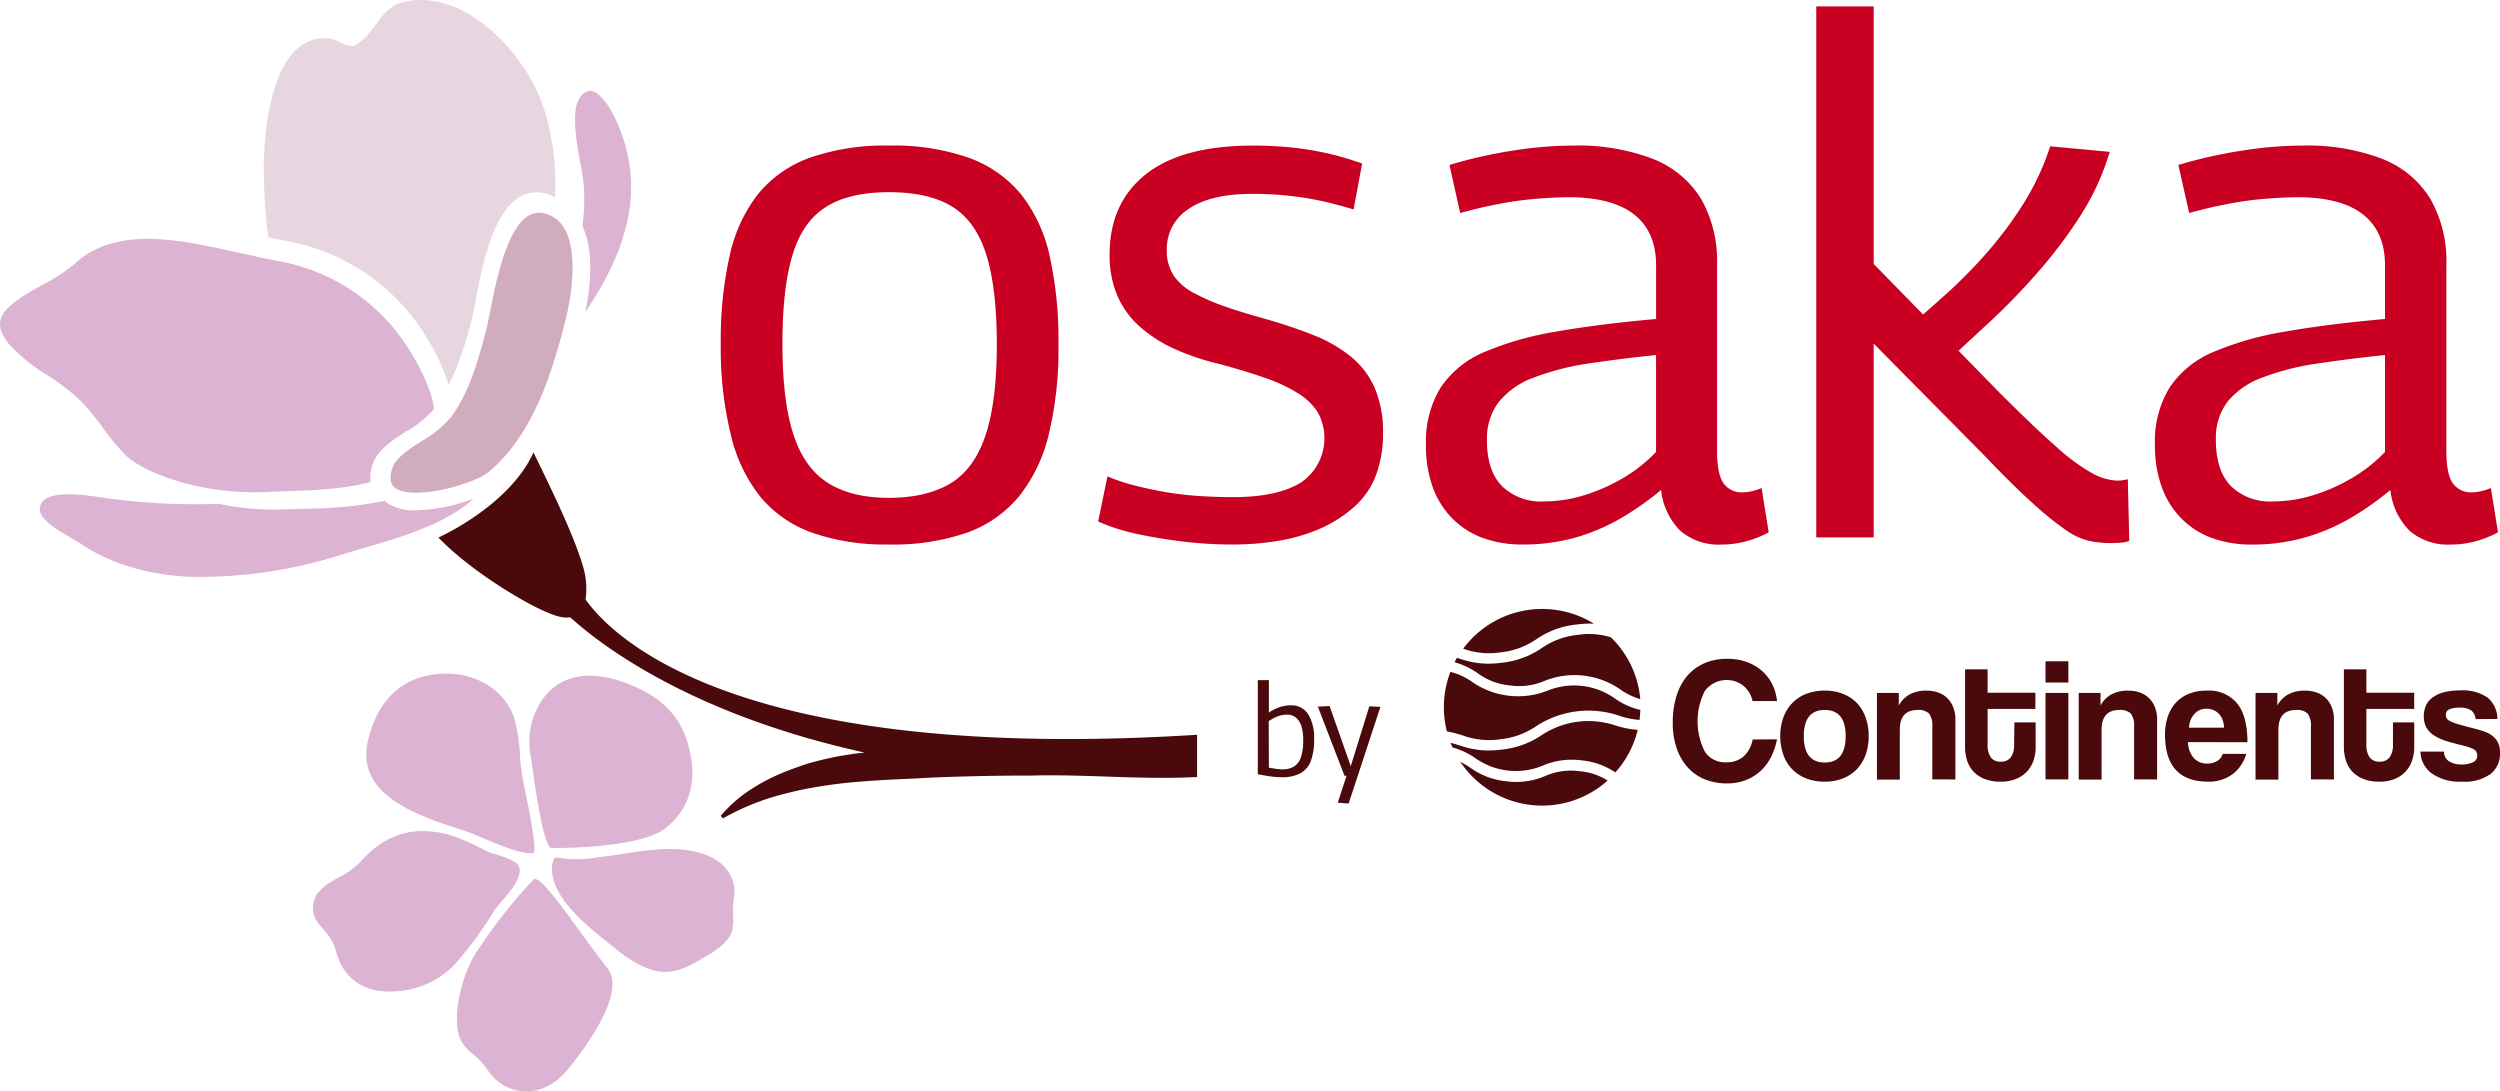
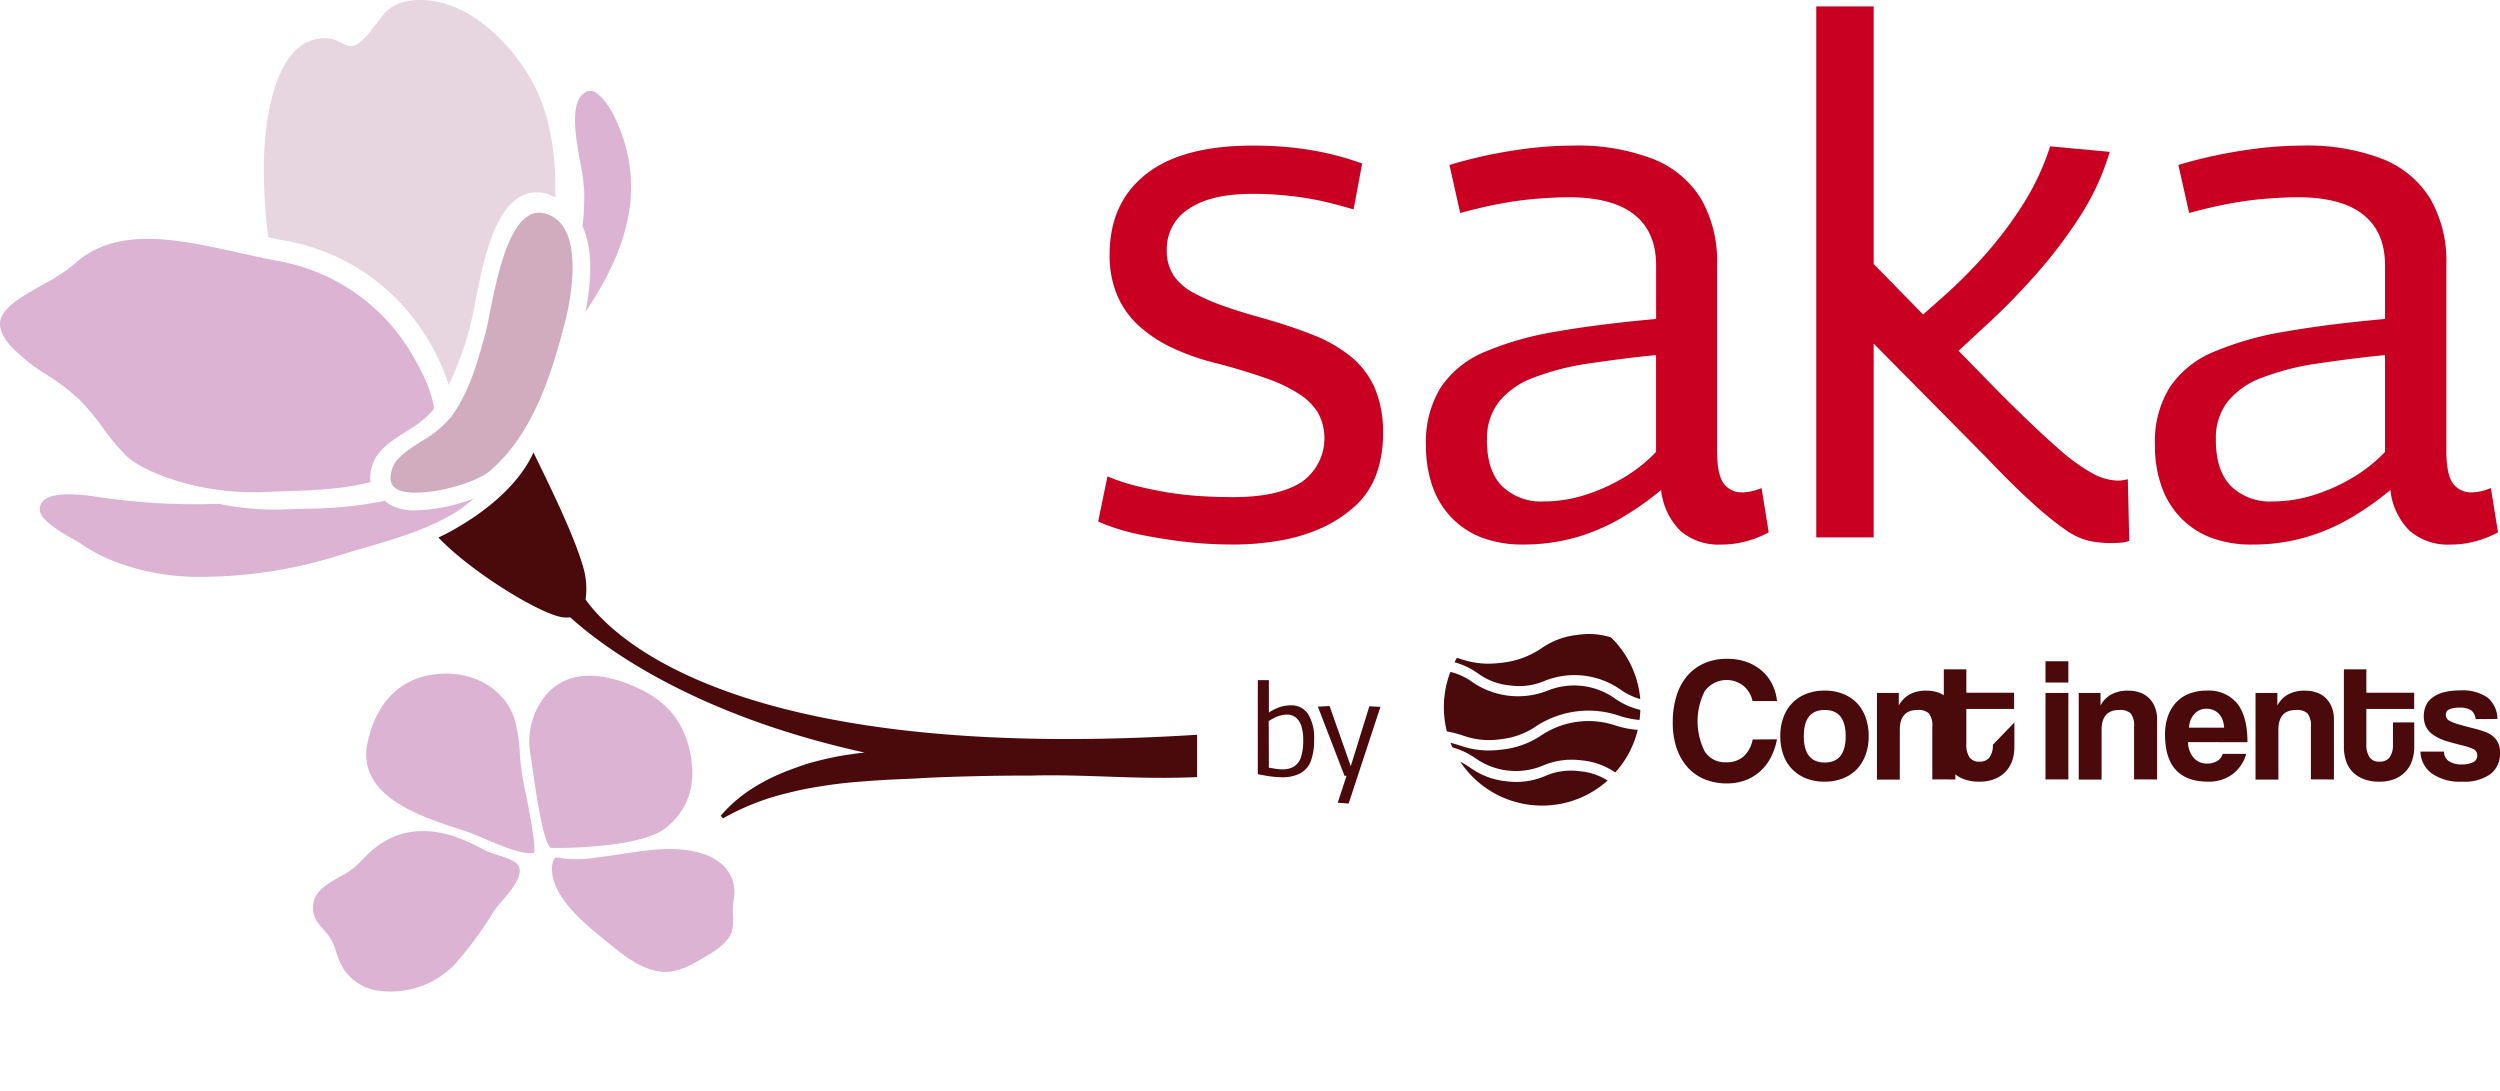
<svg xmlns="http://www.w3.org/2000/svg" viewBox="0 0 451.6 197.16">
  <defs>
    <style>.cls-1{fill:#c90022;}.cls-2{fill:#4a090a;}.cls-3{fill:#dcb3d2;}.cls-4{fill:#d1acbf;}.cls-5{fill:#e7d6e0;}</style>
  </defs>
  <g id="Capa_2" data-name="Capa 2">
    <g id="Capa_1-2" data-name="Capa 1">
-       <path class="cls-1" d="M130.2,62.2a69.52,69.52,0,0,1,1.62-16.07,27.62,27.62,0,0,1,5.12-11.08,21.33,21.33,0,0,1,9.33-6.55,40.91,40.91,0,0,1,14.38-2.2A40.93,40.93,0,0,1,175,28.5a21.85,21.85,0,0,1,9.4,6.55,27.28,27.28,0,0,1,5.18,11.08,69.52,69.52,0,0,1,1.62,16.07,65.74,65.74,0,0,1-1.75,16.26,28.52,28.52,0,0,1-5.38,11.21,21.68,21.68,0,0,1-9.39,6.55,40.84,40.84,0,0,1-14.07,2.14,40.35,40.35,0,0,1-13.93-2.14,21.62,21.62,0,0,1-9.39-6.55A28.38,28.38,0,0,1,132,78.46,65.74,65.74,0,0,1,130.2,62.2Zm11.14,0q0,10.24,2,16.33t6.29,8.75q4.28,2.66,11,2.65t11.15-2.65q4.27-2.66,6.28-8.75t2-16.33q0-10.11-1.88-16.14t-6.09-8.68q-4.22-2.66-11.47-2.66t-11.4,2.66Q145,40,143.16,46.06T141.34,62.2Z" />
      <path class="cls-1" d="M198.37,94.21l1.68-8.16a33.57,33.57,0,0,0,4.8,1.62c1.81.47,3.74.88,5.77,1.23a59.64,59.64,0,0,0,6.15.71c2.08.13,4.06.19,6,.19q8,0,12.25-2.65a9.67,9.67,0,0,0,3-12.7A11,11,0,0,0,234.4,71a28.18,28.18,0,0,0-5.83-2.72c-2.34-.82-5.1-1.67-8.3-2.53a43.5,43.5,0,0,1-8.1-2.72,24.86,24.86,0,0,1-6.35-4.09,15.8,15.8,0,0,1-4-5.57A18.56,18.56,0,0,1,200.44,46q0-9.33,6.55-14.52t19.37-5.18a66.79,66.79,0,0,1,7.39.39,53.24,53.24,0,0,1,12.31,2.85l-1.55,8.29c-1.73-.51-3.5-1-5.32-1.42a53.56,53.56,0,0,0-6-1,58.69,58.69,0,0,0-7-.39q-7.51,0-11.47,2.72a8.54,8.54,0,0,0-3.95,7.39,8.09,8.09,0,0,0,1.3,4.73A10.28,10.28,0,0,0,215.8,53a38.76,38.76,0,0,0,5.57,2.4q3.18,1.1,6.94,2.13,5.06,1.44,8.94,3A25.78,25.78,0,0,1,244,64.4a15.27,15.27,0,0,1,4.34,5.7,20.21,20.21,0,0,1,1.49,8.17,21.2,21.2,0,0,1-1.23,7.45,14.4,14.4,0,0,1-3.76,5.64A23.1,23.1,0,0,1,239,95.25a31.14,31.14,0,0,1-7.45,2.33,48.5,48.5,0,0,1-9,.78,74.83,74.83,0,0,1-8.74-.52c-2.9-.35-5.66-.8-8.3-1.36A36.75,36.75,0,0,1,198.37,94.21Z" />
      <path class="cls-1" d="M257.59,80.34A18.55,18.55,0,0,1,260.25,70a17.72,17.72,0,0,1,7.91-6.42,56.69,56.69,0,0,1,13-3.69q7.79-1.36,18-2.27V47.94q0-6-3.89-9.13t-11.67-3.18q-2.59,0-5.89.26a62.47,62.47,0,0,0-6.74.91q-3.43.64-7.2,1.68l-1.94-8.68a83.53,83.53,0,0,1,11.41-2.59,70.28,70.28,0,0,1,10.88-.91,37.77,37.77,0,0,1,14.45,2.4,17.79,17.79,0,0,1,8.69,7.19,22.62,22.62,0,0,1,2.91,11.92V81.38c0,2.94.41,4.92,1.23,6a4,4,0,0,0,3.31,1.56,8,8,0,0,0,1.68-.2,9.84,9.84,0,0,0,1.82-.58l1.29,8a18.47,18.47,0,0,1-4.08,1.62,16.92,16.92,0,0,1-4.47.59,10.62,10.62,0,0,1-7.39-2.46,12.23,12.23,0,0,1-3.5-7.39,54.48,54.48,0,0,1-6.87,4.86A36.14,36.14,0,0,1,284.94,97a34.44,34.44,0,0,1-9.85,1.36,20.65,20.65,0,0,1-7.19-1.17,14.91,14.91,0,0,1-5.51-3.5,15.34,15.34,0,0,1-3.56-5.64A21.8,21.8,0,0,1,257.59,80.34Zm11-.9q0,5.57,2.72,8.36a10.06,10.06,0,0,0,7.52,2.78,24.7,24.7,0,0,0,7.26-1.1,32.81,32.81,0,0,0,7.06-3.11,27.49,27.49,0,0,0,6-4.73V64.14c-4.5.44-8.65,1-12.45,1.56A46.19,46.19,0,0,0,277,68.23a14.39,14.39,0,0,0-6.22,4.34A10.74,10.74,0,0,0,268.61,79.44Z" />
      <path class="cls-1" d="M381.23,98.1a18.76,18.76,0,0,1-3.82-.39,12.39,12.39,0,0,1-4.21-1.94A57.18,57.18,0,0,1,367.3,91q-3.57-3.18-8.62-8.49L338.46,62.07v35H328.09V1.16h10.37V47.68l22.68,23.2q6.62,6.62,10.57,10.05a33.76,33.76,0,0,0,6.41,4.66,10.06,10.06,0,0,0,4.41,1.23,6.38,6.38,0,0,0,.84-.06,8,8,0,0,0,1-.2l.26,11.15a5.17,5.17,0,0,1-1.55.32C382.44,98.08,381.83,98.1,381.23,98.1ZM351.29,65.7l-8.55-4.8c2.76-2.41,5.55-4.88,8.36-7.38a90,90,0,0,0,7.84-7.91,70.08,70.08,0,0,0,6.61-8.88,45.56,45.56,0,0,0,4.79-10.3l10.76,1a45.26,45.26,0,0,1-5.25,11.47,84.92,84.92,0,0,1-7.64,10.17A121.48,121.48,0,0,1,359.59,58Q355.18,62.07,351.29,65.7Z" />
      <path class="cls-1" d="M389.27,80.34A18.54,18.54,0,0,1,391.92,70a17.72,17.72,0,0,1,7.91-6.42,56.69,56.69,0,0,1,13-3.69q7.78-1.36,18-2.27V47.94q0-6-3.89-9.13t-11.66-3.18q-2.6,0-5.9.26a62.47,62.47,0,0,0-6.74.91q-3.44.64-7.19,1.68l-1.95-8.68A83.87,83.87,0,0,1,405,27.21a70.38,70.38,0,0,1,10.88-.91,37.77,37.77,0,0,1,14.45,2.4A17.79,17.79,0,0,1,439,35.89a22.62,22.62,0,0,1,2.91,11.92V81.38c0,2.94.41,4.92,1.23,6a4,4,0,0,0,3.31,1.56,8,8,0,0,0,1.68-.2,9.84,9.84,0,0,0,1.82-.58l1.29,8a18.47,18.47,0,0,1-4.08,1.62,16.81,16.81,0,0,1-4.47.59,10.62,10.62,0,0,1-7.39-2.46,12.23,12.23,0,0,1-3.5-7.39,55.09,55.09,0,0,1-6.86,4.86,36.41,36.41,0,0,1-8.3,3.63,34.39,34.39,0,0,1-9.85,1.36,20.65,20.65,0,0,1-7.19-1.17,15,15,0,0,1-5.51-3.5,15.47,15.47,0,0,1-3.56-5.64A21.81,21.81,0,0,1,389.27,80.34Zm11-.9q0,5.57,2.72,8.36a10.06,10.06,0,0,0,7.52,2.78,24.7,24.7,0,0,0,7.26-1.1,32.81,32.81,0,0,0,7.06-3.11,27.49,27.49,0,0,0,6-4.73V64.14c-4.5.44-8.64,1-12.44,1.56a46.13,46.13,0,0,0-9.79,2.53,14.45,14.45,0,0,0-6.22,4.34A10.74,10.74,0,0,0,400.28,79.44Z" />
      <path class="cls-2" d="M321,133.55a12.24,12.24,0,0,1-1.12,3.27,8.69,8.69,0,0,1-1.92,2.51,8.54,8.54,0,0,1-2.68,1.62,9.57,9.57,0,0,1-3.37.57,10.62,10.62,0,0,1-3.85-.7,8.36,8.36,0,0,1-3.1-2.1,10,10,0,0,1-2.05-3.44,14.16,14.16,0,0,1-.74-4.78,15.66,15.66,0,0,1,.68-4.81,10.21,10.21,0,0,1,1.95-3.62,8.57,8.57,0,0,1,3.1-2.27,10.1,10.1,0,0,1,4.08-.79,10.36,10.36,0,0,1,3.57.58,8.75,8.75,0,0,1,2.76,1.62,7.82,7.82,0,0,1,1.84,2.43,8.72,8.72,0,0,1,.85,3h-4.42a4.91,4.91,0,0,0-1.71-2.81,4.92,4.92,0,0,0-6.92,1,12.12,12.12,0,0,0,0,10.92,4.31,4.31,0,0,0,3.86,1.95,4.58,4.58,0,0,0,3.16-1.06,5.58,5.58,0,0,0,1.63-3.06Z" />
      <path class="cls-2" d="M329.62,141.2a9,9,0,0,1-3.39-.6,7.25,7.25,0,0,1-2.53-1.69,7.11,7.11,0,0,1-1.57-2.6,9.94,9.94,0,0,1-.54-3.33,9.57,9.57,0,0,1,.56-3.37,7.06,7.06,0,0,1,4.12-4.27,9.05,9.05,0,0,1,3.35-.59,8.78,8.78,0,0,1,3.3.59,7.09,7.09,0,0,1,2.5,1.65,7.28,7.28,0,0,1,1.58,2.59,9.86,9.86,0,0,1,.56,3.4,9.74,9.74,0,0,1-.56,3.38,7.55,7.55,0,0,1-1.58,2.59,7.15,7.15,0,0,1-2.51,1.66A8.88,8.88,0,0,1,329.62,141.2Zm0-3.46q3.78,0,3.78-4.76c0-3.16-1.26-4.73-3.78-4.73s-3.78,1.57-3.78,4.73S327.1,137.74,329.62,137.74Z" />
      <path class="cls-2" d="M349.05,140.79v-9.46a3.65,3.65,0,0,0-.6-2.45,2.77,2.77,0,0,0-2.06-.63q-3.21,0-3.21,3.58v9h-4.13V125.17H343v2.28a5,5,0,0,1,1.94-2,6.2,6.2,0,0,1,3.11-.69,6,6,0,0,1,2.06.34,4.29,4.29,0,0,1,1.64,1,4.77,4.77,0,0,1,1.07,1.63,5.78,5.78,0,0,1,.4,2.24v10.83Z" />
-       <path class="cls-2" d="M363.88,130.5h3.84v4.44a7.73,7.73,0,0,1-.36,2.37,5.62,5.62,0,0,1-1.15,2,5.46,5.46,0,0,1-2,1.38,7.17,7.17,0,0,1-2.84.51,7.52,7.52,0,0,1-2.92-.51,5.58,5.58,0,0,1-2-1.36,5.22,5.22,0,0,1-1.13-2,8.38,8.38,0,0,1-.35-2.42v-14h4.07v4.23h8.63v2.92h-8.63v6.41a4,4,0,0,0,.55,2.3,2.06,2.06,0,0,0,1.83.81,2.11,2.11,0,0,0,1.82-.79,3.75,3.75,0,0,0,.59-2.26Z" />
+       <path class="cls-2" d="M363.88,130.5v4.44a7.73,7.73,0,0,1-.36,2.37,5.62,5.62,0,0,1-1.15,2,5.46,5.46,0,0,1-2,1.38,7.17,7.17,0,0,1-2.84.51,7.52,7.52,0,0,1-2.92-.51,5.58,5.58,0,0,1-2-1.36,5.22,5.22,0,0,1-1.13-2,8.38,8.38,0,0,1-.35-2.42v-14h4.07v4.23h8.63v2.92h-8.63v6.41a4,4,0,0,0,.55,2.3,2.06,2.06,0,0,0,1.83.81,2.11,2.11,0,0,0,1.82-.79,3.75,3.75,0,0,0,.59-2.26Z" />
      <path class="cls-2" d="M369.5,123.29v-3.84h4.13v3.84Zm0,17.5V125.17h4.13v15.62Z" />
      <path class="cls-2" d="M385.5,140.79v-9.46a3.65,3.65,0,0,0-.6-2.45,2.8,2.8,0,0,0-2.07-.63q-3.19,0-3.2,3.58v9H375.5V125.17h3.94v2.28a4.93,4.93,0,0,1,1.93-2,6.23,6.23,0,0,1,3.11-.69,6.07,6.07,0,0,1,2.07.34,4.25,4.25,0,0,1,1.63,1,4.65,4.65,0,0,1,1.08,1.63,5.78,5.78,0,0,1,.4,2.24v10.83Z" />
      <path class="cls-2" d="M395.25,134.06a4.41,4.41,0,0,0,1,2.82,3.13,3.13,0,0,0,2.46,1.05,3.41,3.41,0,0,0,1.79-.46,2.1,2.1,0,0,0,1-1.29h4.26a6.92,6.92,0,0,1-2.54,3.72,7.2,7.2,0,0,1-4.32,1.3q-7.81,0-7.81-8.51a9.84,9.84,0,0,1,.51-3.27,7.21,7.21,0,0,1,1.47-2.51,6.42,6.42,0,0,1,2.37-1.6,8.63,8.63,0,0,1,3.21-.56,6.61,6.61,0,0,1,5.47,2.32c1.24,1.55,1.86,3.87,1.86,7Zm6.51-2.61a4.6,4.6,0,0,0-.31-1.51,3.17,3.17,0,0,0-.71-1.08,3,3,0,0,0-1-.63,3.36,3.36,0,0,0-1.17-.21,2.89,2.89,0,0,0-2.14.91,3.84,3.84,0,0,0-1,2.52Z" />
      <path class="cls-2" d="M417.44,140.79v-9.46a3.65,3.65,0,0,0-.6-2.45,2.8,2.8,0,0,0-2.07-.63c-2.14,0-3.2,1.19-3.2,3.58v9h-4.13V125.17h3.94v2.28a4.93,4.93,0,0,1,1.93-2,6.23,6.23,0,0,1,3.11-.69,6.07,6.07,0,0,1,2.07.34,4.25,4.25,0,0,1,1.63,1,4.65,4.65,0,0,1,1.08,1.63,5.78,5.78,0,0,1,.4,2.24v10.83Z" />
      <path class="cls-2" d="M432.27,130.5h3.84v4.44a7.44,7.44,0,0,1-.37,2.37,5.37,5.37,0,0,1-3.11,3.38,7.17,7.17,0,0,1-2.84.51,7.48,7.48,0,0,1-2.92-.51,5.54,5.54,0,0,1-2-1.36,5.33,5.33,0,0,1-1.12-2,8,8,0,0,1-.35-2.42v-14h4.06v4.23h8.64v2.92h-8.64v6.41a4,4,0,0,0,.56,2.3,2.05,2.05,0,0,0,1.82.81,2.12,2.12,0,0,0,1.83-.79,3.75,3.75,0,0,0,.59-2.26Z" />
      <path class="cls-2" d="M447.19,129.9a2.21,2.21,0,0,0-.83-1.61,3.78,3.78,0,0,0-2.09-.46,4.32,4.32,0,0,0-1.81.3,1,1,0,0,0-.64,1,1.17,1.17,0,0,0,.64,1.07,8.62,8.62,0,0,0,1.9.71c.89.26,1.74.48,2.54.68a18.81,18.81,0,0,1,2.13.66,4.33,4.33,0,0,1,1.9,1.38,3.81,3.81,0,0,1,.67,2.39,4.59,4.59,0,0,1-1.73,3.81,8.09,8.09,0,0,1-5.09,1.37,8.82,8.82,0,0,1-5.55-1.52,5,5,0,0,1-2-3.91h4.26a2,2,0,0,0,.85,1.71,4,4,0,0,0,2.38.61,4.66,4.66,0,0,0,1.94-.37,1.27,1.27,0,0,0,.83-1.25,1.22,1.22,0,0,0-.75-1.18,10.31,10.31,0,0,0-1.76-.6c-1.32-.32-2.37-.6-3.18-.86a8.15,8.15,0,0,1-2-.92,4,4,0,0,1-1.54-1.58,4.37,4.37,0,0,1-.43-1.94,4.86,4.86,0,0,1,.35-1.84,3.53,3.53,0,0,1,1.14-1.48,6.11,6.11,0,0,1,2.05-1,11.58,11.58,0,0,1,3-.35,7.9,7.9,0,0,1,5,1.3,5.12,5.12,0,0,1,1.77,3.85Z" />
-       <path class="cls-2" d="M271.09,117.84a13.86,13.86,0,0,0,6.45-2.38,15.55,15.55,0,0,1,7.2-2.64,18.28,18.28,0,0,1,3.18-.16,17.76,17.76,0,0,0-23.61,4.52A13.71,13.71,0,0,0,271.09,117.84Z" />
      <path class="cls-2" d="M272.8,123.82A11.6,11.6,0,0,0,279,123a14.51,14.51,0,0,1,13.66,1.52,12.11,12.11,0,0,0,3.64,1.77A17.66,17.66,0,0,0,291,115.13a13.39,13.39,0,0,0-6.06-.44,13.87,13.87,0,0,0-6.44,2.38,15.64,15.64,0,0,1-7.21,2.65,21.38,21.38,0,0,1-2.48.17,15.75,15.75,0,0,1-5.16-.92l-.46-.14c-.16.26-.3.52-.44.79a13.93,13.93,0,0,1,4.2,2A11.53,11.53,0,0,0,272.8,123.82Z" />
      <path class="cls-2" d="M271.09,133.53a13.86,13.86,0,0,0,6.45-2.38,17.27,17.27,0,0,1,14.84-1.9,15.22,15.22,0,0,0,3.79.8c.07-.6.12-1.2.14-1.81a13.21,13.21,0,0,1-4.73-2.16,12.73,12.73,0,0,0-12-1.33A14.56,14.56,0,0,1,266,123.23a11.77,11.77,0,0,0-4-1.86,17.76,17.76,0,0,0-1.18,6.38,18,18,0,0,0,.54,4.37,20.24,20.24,0,0,1,2.89.74A14,14,0,0,0,271.09,133.53Z" />
      <path class="cls-2" d="M279.21,140.14a13.2,13.2,0,0,1-7,1,13.33,13.33,0,0,1-6.64-2.48,17.23,17.23,0,0,0-1.79-1.06A17.75,17.75,0,0,0,290.4,141a11.08,11.08,0,0,0-5-1.68A11.6,11.6,0,0,0,279.21,140.14Z" />
      <path class="cls-2" d="M291.82,131.05a15.34,15.34,0,0,0-13.28,1.71,15.65,15.65,0,0,1-7.21,2.64,19.37,19.37,0,0,1-2.48.17,15.77,15.77,0,0,1-5.16-.91c-.55-.17-1.09-.34-1.67-.48.11.28.23.56.35.83a13.6,13.6,0,0,1,4.22,2,12.66,12.66,0,0,0,12,1.33,13.32,13.32,0,0,1,7-1,13,13,0,0,1,6.2,2.19,17.62,17.62,0,0,0,4.05-7.69A16.63,16.63,0,0,1,291.82,131.05Z" />
      <path class="cls-2" d="M227.21,139.86v-17h2v5.86a8,8,0,0,1,2-1,6.4,6.4,0,0,1,2-.31A3.57,3.57,0,0,1,236.3,129a8.09,8.09,0,0,1,1.08,4.56,10.74,10.74,0,0,1-.6,3.94,4.2,4.2,0,0,1-1.91,2.2,6.9,6.9,0,0,1-3.28.7,16.51,16.51,0,0,1-2-.14C228.85,140.18,228.06,140,227.21,139.86Zm2-1.19,1.33.22a8.61,8.61,0,0,0,1.09.08,3.94,3.94,0,0,0,2.14-.52A3.11,3.11,0,0,0,235,136.8a9.47,9.47,0,0,0,.41-3.08,8.42,8.42,0,0,0-.33-2.56,3.19,3.19,0,0,0-1-1.54,2.44,2.44,0,0,0-1.57-.53,4.68,4.68,0,0,0-1.07.12,5.37,5.37,0,0,0-1.06.37,11,11,0,0,0-1.2.68Z" />
      <path class="cls-2" d="M241.65,145l1.59-4.86h-.37l-4.81-12.49,2.12-.11L244,138.41l3.36-10.83,2,.11-5.74,17.46Z" />
      <path class="cls-3" d="M124.45,135h0c-1.44-5.62-4.93-9.2-11.34-11.6-4.5-1.68-10.72-2.62-14.76,2.48a13.28,13.28,0,0,0-2.49,10.65c.09.58.21,1.4.35,2.38.61,4.29,1.88,13.14,3.25,14.24,1.49.1,16.29.06,20.81-3.59C124.62,146.05,126,141.15,124.45,135Z" />
      <path class="cls-3" d="M94.46,140.8a40.4,40.4,0,0,1-.56-4.74,27.83,27.83,0,0,0-1-6.3c-1.33-4.25-5.88-8.08-12.31-8.08a16.41,16.41,0,0,0-2.48.19c-6.05.88-10.21,5.23-11.71,12.26-2,9.53,9.12,13.2,16.49,15.62l1.32.44c1,.31,2.13.82,3.39,1.35,3,1.27,6.72,2.85,8.84,2.55.49-1-1-8.6-1.71-11.89C94.64,141.68,94.54,141.21,94.46,140.8Z" />
      <path class="cls-3" d="M90.6,162.85c1.73-2,4.11-4.81,3-6.57-.51-.82-2.41-1.42-3.94-1.91a16.15,16.15,0,0,1-1.84-.65L86.45,153a31.75,31.75,0,0,0-5.25-2.18,18,18,0,0,0-4.83-.7c-4.3,0-8,1.85-11.3,5.6a14.46,14.46,0,0,1-3.76,2.7c-2.44,1.39-4.74,2.71-4.77,5.51,0,1.78.79,2.71,1.83,3.89.28.32.56.64.84,1A9.11,9.11,0,0,1,60.74,172c.16.48.32,1,.55,1.54a8.86,8.86,0,0,0,6.88,5.39,16.14,16.14,0,0,0,13.72-4.45,64.07,64.07,0,0,0,7.26-9.8A20,20,0,0,1,90.6,162.85Z" />
      <path class="cls-3" d="M127.22,154.31c-4.72-1.6-9.69-.84-14.5-.1-1.32.2-2.69.41-4,.57l-.87.1a21.69,21.69,0,0,1-6.23.18,5.69,5.69,0,0,0-1-.16.65.65,0,0,0-.37.09c-.23.16-.4.63-.55,1.53-.27,5.41,5.95,10.41,10.07,13.72l.5.4c2.46,2,5.52,4.46,9.11,4.88,2.88.33,5.43-1.17,7.89-2.62l.61-.36c2.45-1.43,3.91-2.89,4.34-4.33a9.8,9.8,0,0,0,.2-3,12.69,12.69,0,0,1,.12-2.76h0C133.23,158.86,131.15,155.65,127.22,154.31Z" />
-       <path class="cls-3" d="M102.67,193.07c3.25-4,10.45-13.83,7.11-18.11-1.79-2.29-3.5-4.65-5.16-6.92-3.43-4.71-6.68-9.17-8-9.28h0a.26.26,0,0,0-.21.08,93.48,93.48,0,0,0-10.81,13.89h0c-2,3.46-4.08,10.73-2.52,14.82a7.21,7.21,0,0,0,2.36,2.87,13.28,13.28,0,0,1,1.75,1.7c.35.43.64.82.93,1.2a8.29,8.29,0,0,0,3,2.81C95,198.23,99.44,197.06,102.67,193.07Z" />
      <path class="cls-4" d="M102.15,57.85c.43-1.68,4-16.41-3.09-19.08a4.71,4.71,0,0,0-1.69-.34,3.6,3.6,0,0,0-1.8.48c-4.09,2.28-6,12.17-7.07,17.49-.29,1.51-.55,2.81-.79,3.7l-.06.22c-1.42,5.2-2.89,10.57-6.22,15.08a19.73,19.73,0,0,1-5.23,4.26c-2.31,1.5-4.7,3-5.31,4.88-.81,2.41,0,3.26.6,3.69,1.5,1,4.81,1,8.85.13S87.51,86,88.58,85C96.4,78.23,99.69,67.43,102.15,57.85Z" />
      <path class="cls-3" d="M67.33,83.83c.85-2.56,3.57-4.33,6.21-6a18.32,18.32,0,0,0,4.64-3.71l.22-.3c-.46-3.46-2.32-7.11-4.51-10.7A35.12,35.12,0,0,0,50.58,47.21c-2.36-.41-4.78-1-7.34-1.53-5.61-1.25-11.31-2.53-16.57-2.53-5,0-9.55,1.15-13.24,4.55a31.62,31.62,0,0,1-5.8,3.77c-3.5,2-7.13,4-7.58,6.51-.23,1.3.36,2.75,1.81,4.45a32.33,32.33,0,0,0,6.61,5.29,39.7,39.7,0,0,1,6.13,4.71,45.41,45.41,0,0,1,4,4.88,38.29,38.29,0,0,0,4.19,5c3.14,3,13.38,7.13,25.39,6.56,1.13-.06,2.31-.1,3.52-.14,5-.17,10.45-.37,15.22-1.66A7.2,7.2,0,0,1,67.33,83.83Z" />
      <path class="cls-3" d="M75.16,92.19a9,9,0,0,1-4.91-1.14,4.64,4.64,0,0,1-.71-.58,74.13,74.13,0,0,1-14.22,1.42L51.8,92a48.62,48.62,0,0,1-12.31-1,116.11,116.11,0,0,1-20.17-1c-2.75-.36-12.07-2.18-12.14,2,0,2.45,5.78,5.09,7.6,6.33,6,4.12,14.43,6,21.69,5.87a83.45,83.45,0,0,0,24.46-3.77C68,98.15,79.54,95.74,85.56,90.05A31.49,31.49,0,0,1,75.16,92.19Z" />
      <path class="cls-3" d="M111.28,21.7c-1.34-2.94-3.07-5-4.41-5.28a1.29,1.29,0,0,0-.29,0,2,2,0,0,0-1.37.66c-2.24,2.08-1.17,8-.38,12.35a36.67,36.67,0,0,1,.7,5.08,45.5,45.5,0,0,1-.3,6.39c2.24,4.71,1.29,11.71.52,15.46.54-.8,1.06-1.62,1.59-2.47C114.66,42.08,115.91,31.87,111.28,21.7Z" />
      <path class="cls-5" d="M76.76,60.47a38.28,38.28,0,0,1,4.3,9.08,56.65,56.65,0,0,0,4-11.27l.06-.22c.22-.81.47-2.07.75-3.54C87.1,48.06,89,38.29,94,35.51a6.11,6.11,0,0,1,5.36-.28,7.3,7.3,0,0,1,.94.43c.23-6.29-.69-13-2.77-18C94,9,84-1.71,73.48.23c-4,.75-4.68,3.47-7.22,6.21-3.92,4.22-3.67-.08-8.6.53-8.9,1.09-10.16,17.82-10,24.49a95.13,95.13,0,0,0,.81,11.42c1.19.25,2.36.48,3.5.68A37.43,37.43,0,0,1,76.76,60.47Z" />
      <path class="cls-2" d="M105.78,108.3a13.9,13.9,0,0,0-.49-6.06c-1.76-6-6.3-15.09-8.92-20.51C92,91.41,79.19,97.1,79.19,97.1c5.94,6.2,17.35,13.12,21.7,14.25a5.3,5.3,0,0,0,2.11.16c6,5.42,22.34,17.65,53.18,24.43-.82.09-1.63.18-2.45.31a55.11,55.11,0,0,0-6.48,1.32c-1.08.26-2.13.62-3.19,1s-2.09.75-3.11,1.2a34.26,34.26,0,0,0-5.86,3.19,24.84,24.84,0,0,0-4.9,4.41,0,0,0,0,0,0,0l.4.47h0a44.17,44.17,0,0,1,11.54-4.55,60.94,60.94,0,0,1,6-1.23q3-.5,6.13-.77t6.2-.44c2.08-.1,4.16-.17,6.24-.3,3.07-.18,11.81-.48,19.21-.44,10.56-.3,19.32.77,30.33.26v-7.64C133.44,137.93,110.76,115.29,105.78,108.3Z" />
    </g>
  </g>
</svg>